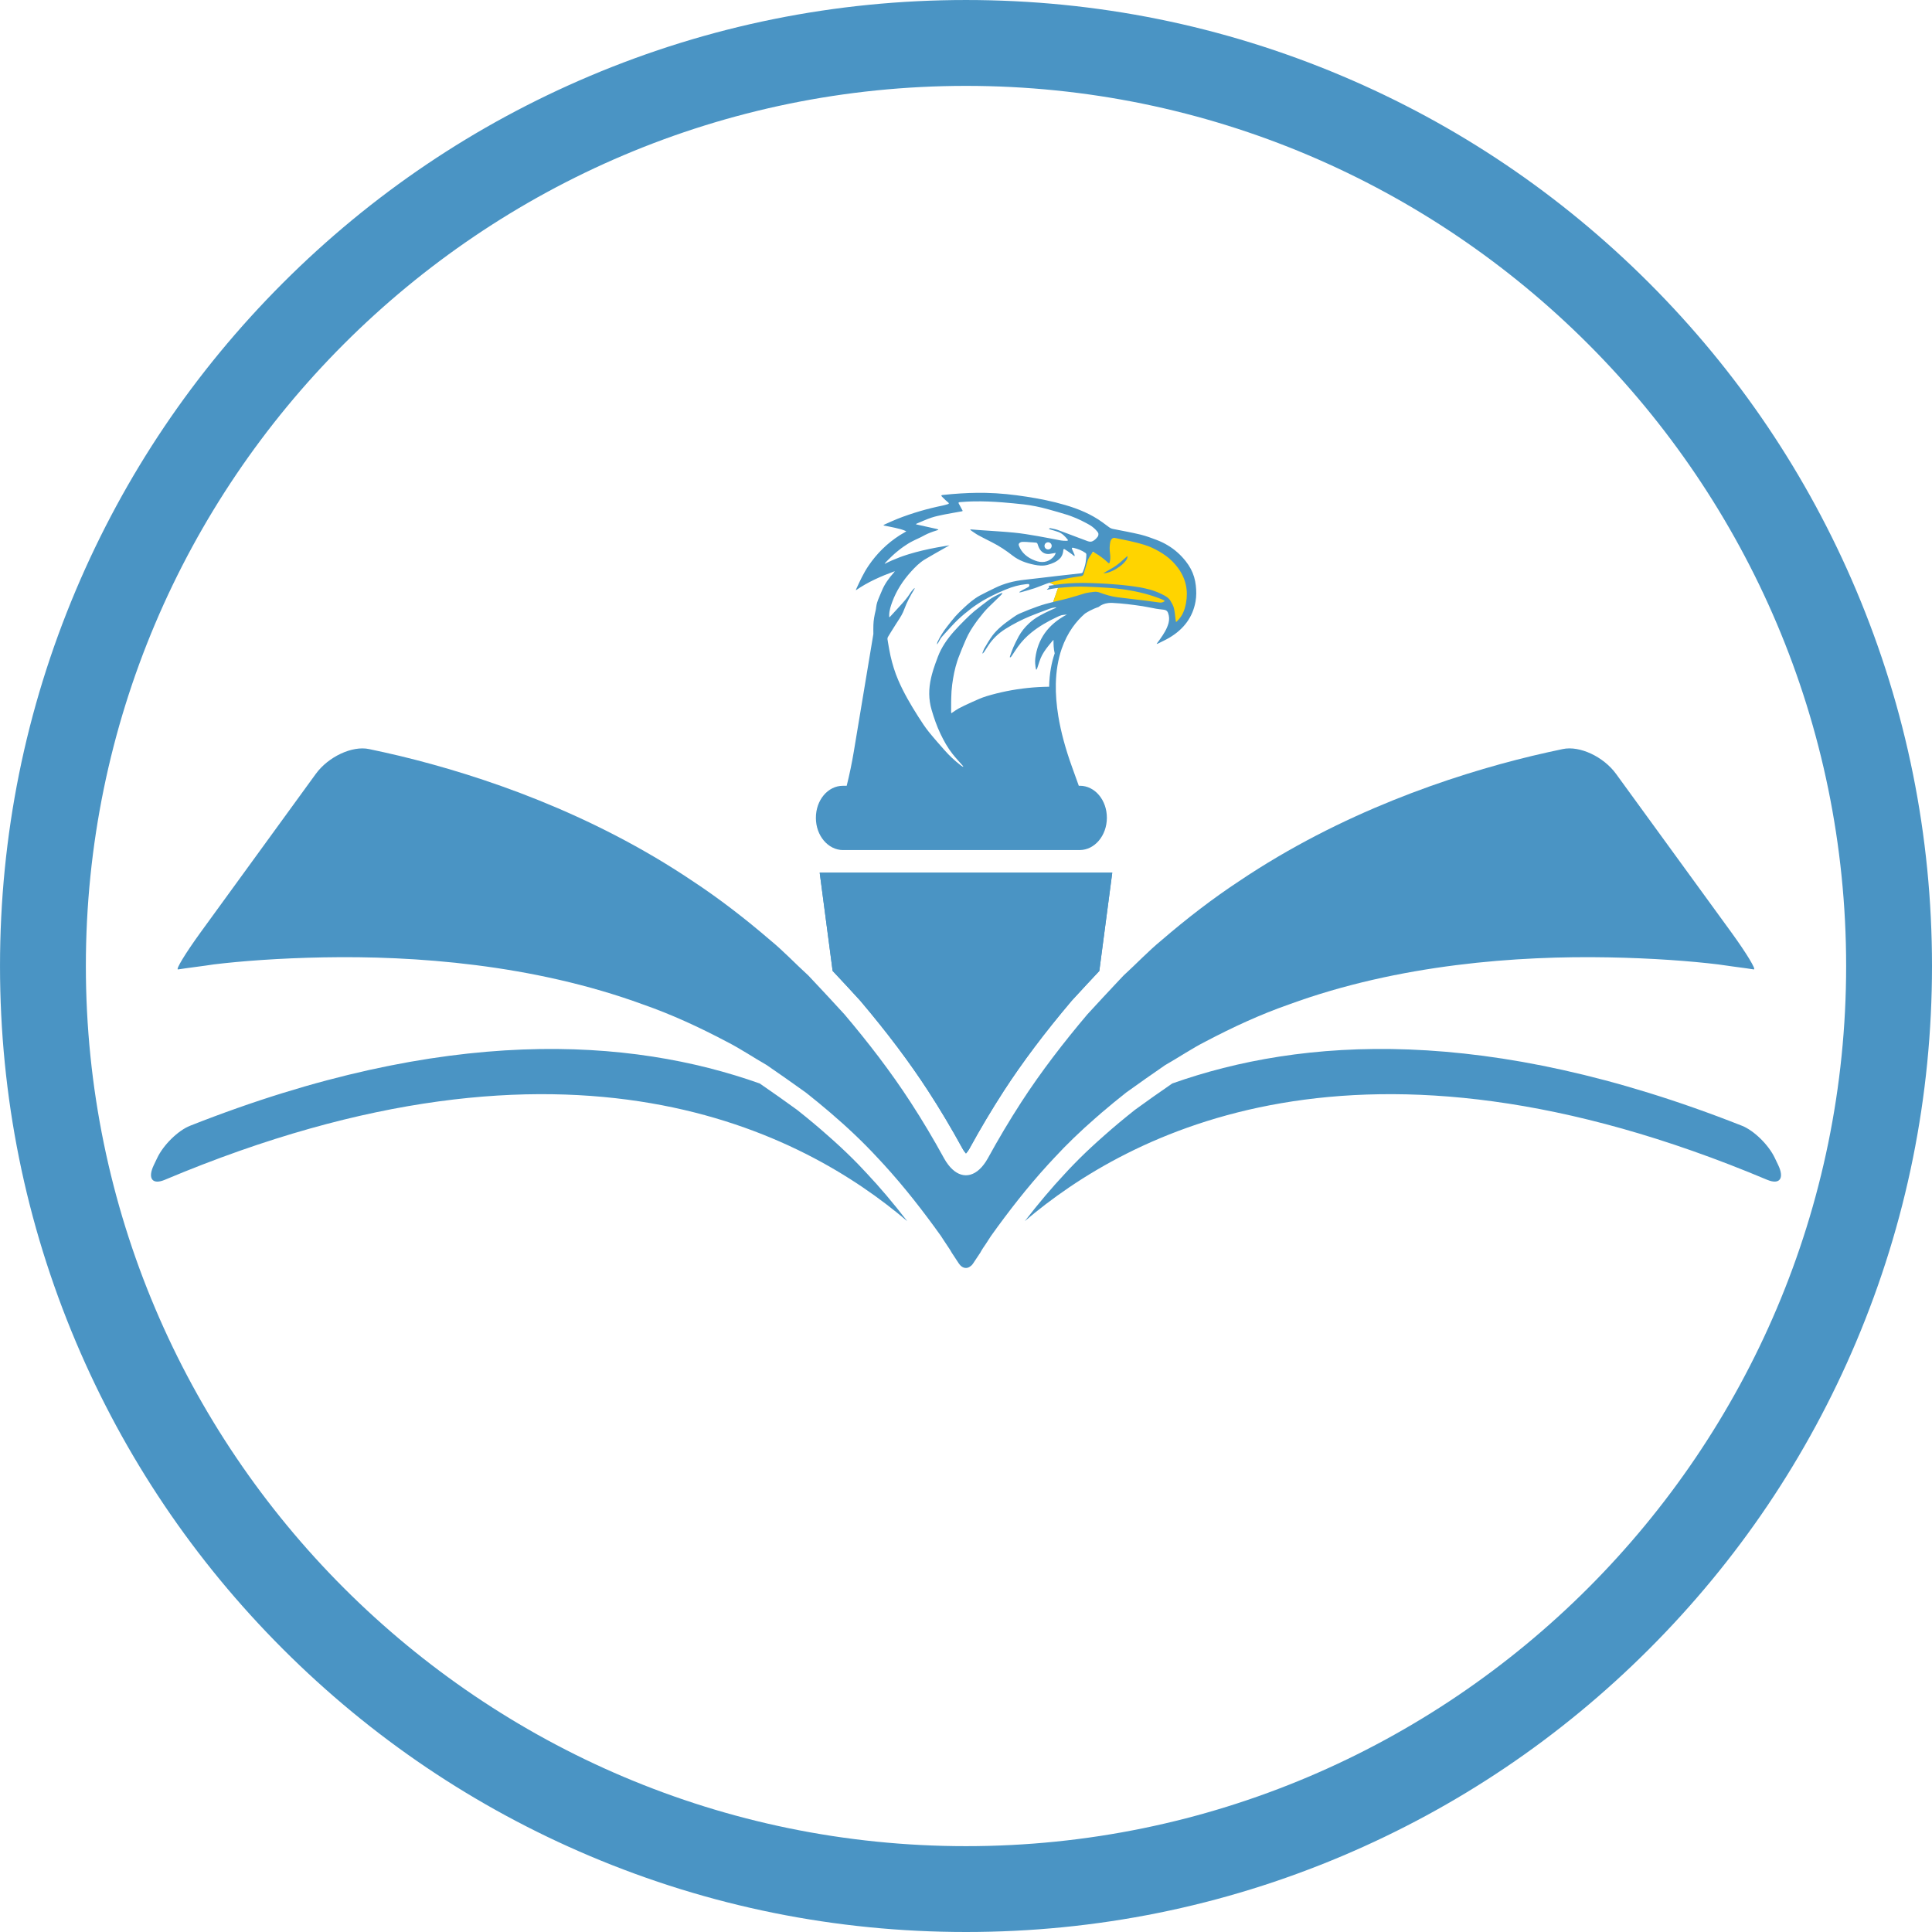
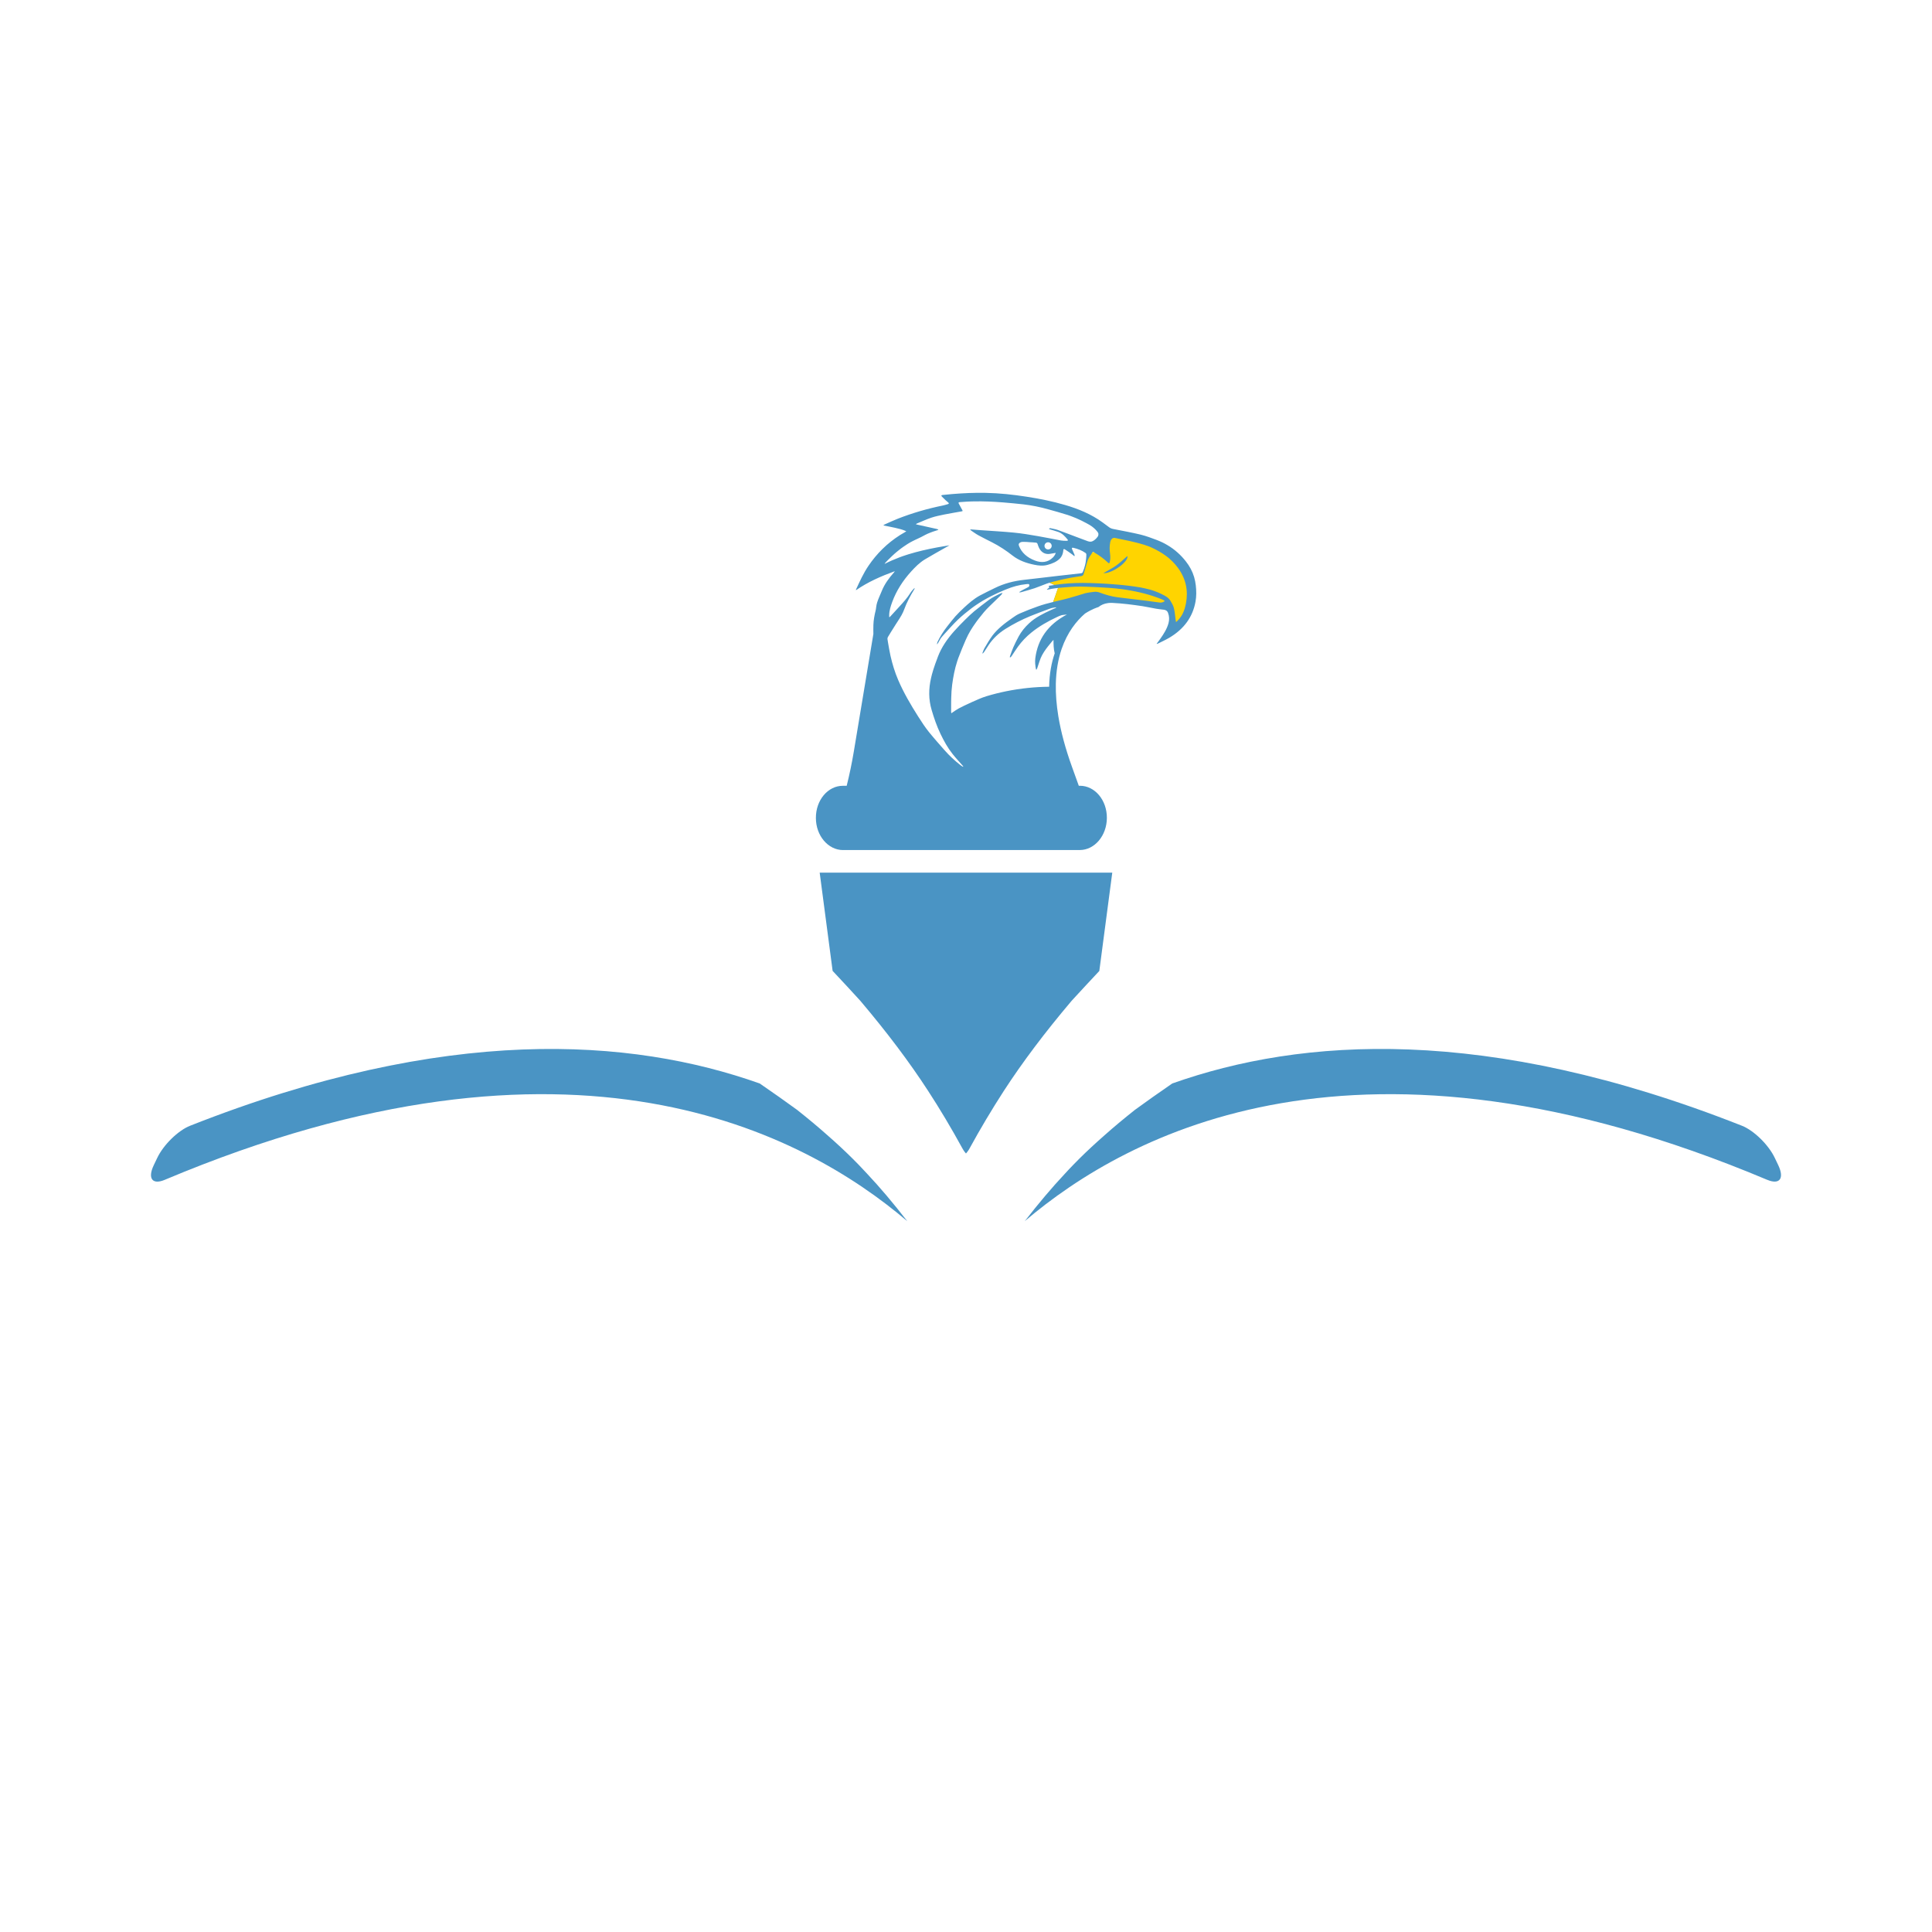
<svg xmlns="http://www.w3.org/2000/svg" xml:space="preserve" width="9.851in" height="9.851in" version="1.1" style="shape-rendering:geometricPrecision; text-rendering:geometricPrecision; image-rendering:optimizeQuality; fill-rule:evenodd; clip-rule:evenodd" viewBox="0 0 2087.23 2087.23">
  <defs>
    <style type="text/css">
   
    .fil0 {fill:#4A94C4;fill-rule:nonzero}
    .fil1 {fill:#FFD400;fill-rule:nonzero}
   
  </style>
  </defs>
  <g id="Layer_x0020_1">
    <g id="_105553179428192">
      <g>
        <g>
          <path class="fil0" d="M910.69 918.33l255.81 0c16.09,0 29.22,-15.58 29.31,-34.67 0.09,-19.25 -12.95,-34.76 -29.13,-34.76l-1.21 0c-2.38,-6.62 -4.86,-13.44 -7.37,-20.48 -7.02,-19.47 -11.98,-37.83 -14.74,-54.64 -2.01,-12.36 -2.94,-24.17 -2.69,-35.05 0.29,-13.73 2.41,-26.4 6.27,-37.67 6.25,-18.07 16.02,-30.24 25.27,-38.23 7.75,-4.97 13.68,-6.75 14.37,-6.95 0.02,-0.02 0.07,-0.02 0.07,-0.02 2.87,-2.3 6.29,-3.84 10.46,-4.33 0.24,-0.07 0.49,-0.09 0.82,-0.09 1.19,-0.15 2.49,-0.15 3.86,-0.09 10.95,0.53 21.74,1.92 32.49,3.53 5.01,0.77 9.93,1.94 14.92,2.78 2.76,0.49 5.54,0.71 8.3,1.08 2.3,0.31 3.69,1.46 4.37,3.31 1.41,3.71 1.54,7.42 0.53,11.19 -1.68,6.16 -5.1,11.56 -8.87,16.88 -1.21,1.79 -2.58,3.53 -3.91,5.32 0.07,0.07 0.11,0.15 0.18,0.24 0.46,-0.18 0.99,-0.29 1.39,-0.49 4.04,-2.03 8.14,-3.88 12.01,-6.16 16.13,-9.53 25.47,-22.69 28.4,-39.2 1.02,-5.74 0.95,-11.54 0.29,-17.35 -0.35,-3.05 -0.95,-6.11 -1.83,-9.11 -1.79,-6.09 -4.86,-11.74 -8.98,-16.97 -5.39,-6.84 -11.92,-12.82 -19.91,-17.5 -3.53,-2.12 -7.37,-3.97 -11.32,-5.47 -5.78,-2.21 -11.61,-4.37 -17.66,-5.87 -9.78,-2.34 -19.73,-4.13 -29.64,-6.09 -1.68,-0.35 -3.13,-0.95 -4.44,-1.96 -2.32,-1.77 -4.7,-3.51 -7.08,-5.23 -11.92,-8.65 -25.67,-14.46 -40.39,-18.72 -13.48,-3.97 -27.39,-6.75 -41.49,-8.94 -14.59,-2.27 -29.24,-3.86 -44.1,-4.15 -12.09,-0.27 -24.19,0.29 -36.26,1.28 -3.42,0.27 -6.89,0.64 -10.31,0.99 -1.65,0.18 -1.94,0.66 -0.86,1.77 1.19,1.28 2.47,2.49 3.8,3.75 1.02,0.93 2.12,1.79 3.16,2.74 0.75,0.73 0.66,1.3 -0.49,1.63 -1.81,0.49 -3.58,1.13 -5.41,1.48 -16.88,3.42 -33.22,8.19 -49,14.39 -4.77,1.88 -9.34,4.06 -13.99,6.11 -0.4,0.18 -0.73,0.49 -1.37,1.02 4.5,0.91 8.65,1.68 12.73,2.6 4.08,0.91 8.12,1.88 12.09,3.71 -0.71,0.46 -1.13,0.77 -1.57,1.04 -1.77,1.04 -3.53,2.03 -5.28,3.11 -14.01,8.94 -25.12,20.08 -33.86,32.93 -5.56,8.14 -9.53,16.95 -13.59,25.73 -0.09,0.15 -0.07,0.31 -0.11,0.91 12.89,-8.92 27.06,-15.14 41.98,-20.57 -0.31,0.44 -0.53,0.91 -0.84,1.26 -5.54,6.2 -10.33,12.8 -13.29,20.24 -1.63,4.15 -3.69,8.19 -4.99,12.43 -0.46,1.65 -0.84,3.31 -1.04,5.08 -0.09,0.99 -0.31,2.56 -0.57,3.51 -1.3,5.19 -2.23,10.42 -2.41,15.63l0 0.35c-0.09,3.11 -0.07,6.2 -0.02,9.34l-21.14 127.06c-2.07,12.43 -4.63,24.74 -7.68,36.94l-4.15 -0c-16.18,0 -29.22,15.51 -29.13,34.76 0,19.09 13.2,34.67 29.31,34.67l-0.07 -0.02zm295.09 -303.7c-0.24,0.15 -0.49,0.27 -0.73,0.38 0.4,-0.2 0.77,-0.44 1.17,-0.66 -0.15,0.09 -0.29,0.2 -0.44,0.29zm12.09 -11.96c0,0 -0.07,0.18 -0.09,0.29 -0.02,0.07 -0.07,0.11 -0.09,0.18 0.07,-0.15 0.11,-0.31 0.18,-0.46zm-1.02 2.12c-0.07,0.11 -0.09,0.2 -0.15,0.29 -0.11,0.15 -0.2,0.29 -0.31,0.44 -0.11,0.2 -0.27,0.38 -0.4,0.55 0.31,-0.44 0.62,-0.84 0.86,-1.28l-0 0zm-2.49 3.13c-0.11,0.11 -0.2,0.24 -0.31,0.35 -0.31,0.31 -0.66,0.64 -1.02,0.95 0.46,-0.44 0.91,-0.86 1.32,-1.3l-0 0zm-10.31 -26.81c1.37,0.29 2.76,0.55 4.13,0.82 -1.37,-0.27 -2.76,-0.53 -4.13,-0.77 -0.18,-0.02 -0.38,-0.02 -0.62,-0.02 0.24,-0.02 0.44,-0.02 0.62,0l0 -0.02zm-2.27 0.57c0.24,-0.18 0.55,-0.31 0.86,-0.4 -0.31,0.11 -0.64,0.27 -0.86,0.44 -0.09,0.07 -0.18,0.15 -0.27,0.2 0.09,-0.09 0.15,-0.18 0.27,-0.24zm-34.38 40.9c-1.59,0.18 -3.13,0.38 -4.68,0.57 1.54,-0.24 3.07,-0.44 4.68,-0.62 0.15,-0.02 0.29,-0.02 0.4,-0.07 -0.11,0.07 -0.27,0.09 -0.4,0.09l0 0.02zm12.43 -25.12c0.11,-0.18 0.24,-0.4 0.35,-0.57 0.44,-0.64 0.95,-0.64 1.65,-0.22 0.09,0.07 0.2,0.11 0.29,0.18 -0.77,0.27 -1.5,0.49 -2.3,0.64l0 -0.02zm-221.05 92.08l0 0c0,0 0,-0.09 0.02,-0.11 0.02,-0.2 0.09,-0.38 0.18,-0.57 0.09,-0.29 0.24,-0.62 0.4,-0.86 0.84,-1.37 1.68,-2.76 2.52,-4.15l0.15 -0.27 4.77 -7.59 1.08 -1.72 0.46 -0.71 0.71 -1.1c0.44,-0.66 0.84,-1.37 1.3,-2.03 0.46,-0.75 0.95,-1.5 1.46,-2.23 0.15,-0.24 0.29,-0.46 0.4,-0.71 0.46,-0.71 0.91,-1.41 1.3,-2.18l0.29 -0.44 0.18 -0.35c1.08,-1.96 2.1,-4.04 2.85,-6.18 2.76,-7.55 6.58,-14.7 10.88,-21.69 0.24,-0.4 0.4,-0.82 0.38,-1.39 -0.35,0.29 -0.77,0.55 -1.08,0.86 -1.28,1.57 -2.69,3.05 -3.69,4.72 -3.2,5.14 -7.31,9.67 -11.45,14.21 -3.24,3.58 -6.47,7.11 -9.76,10.64 -0.31,0.4 -0.75,0.71 -1.1,1.04 -0.15,-0.02 -0.27,-0.07 -0.4,-0.09 0,-0.77 -0.02,-1.54 0,-2.3 0.11,-4.9 1.65,-9.58 3.33,-14.15 4.44,-11.98 11.41,-22.95 20.46,-32.86 4.35,-4.77 8.96,-9.47 14.79,-13 7.31,-4.41 14.85,-8.52 22.31,-12.8 1.39,-0.82 2.85,-1.54 4.24,-2.43 -2.49,0.4 -5.05,0.84 -7.5,1.28 -2.05,0.35 -4.13,0.71 -6.18,1.08 -10.31,1.94 -20.48,4.24 -30.37,7.28 -1.08,0.31 -2.18,0.71 -3.24,1.04 -1.1,0.35 -2.18,0.73 -3.29,1.1 -1.04,0.38 -2.14,0.77 -3.22,1.17 -5.56,2.1 -11.01,4.44 -16.35,7.19 0.02,-0.02 0.09,-0.07 0.11,-0.11 0.11,-0.2 0.24,-0.44 0.38,-0.64 0.15,-0.29 0.35,-0.55 0.55,-0.75 1.02,-1.1 2.1,-2.21 3.2,-3.31 0.35,-0.31 0.66,-0.64 1.02,-0.93 0.24,-0.27 0.46,-0.49 0.75,-0.77l0.77 -0.75c0.49,-0.49 1.04,-1.04 1.63,-1.57l0.18 -0.18c0.24,-0.2 0.46,-0.4 0.71,-0.64 0.46,-0.4 0.95,-0.84 1.41,-1.28 0.07,-0.07 0.11,-0.11 0.2,-0.18 0.09,-0.11 0.2,-0.2 0.29,-0.29 0,0.02 -0.02,0.07 -0.07,0.11 0.2,-0.2 0.4,-0.4 0.66,-0.57 0.2,-0.2 0.4,-0.4 0.64,-0.57 0.24,-0.2 0.44,-0.38 0.71,-0.57 0.29,-0.27 0.62,-0.53 0.93,-0.75 0.07,-0.02 0.15,-0.11 0.2,-0.18 0.4,-0.38 0.82,-0.71 1.28,-1.02 0.73,-0.57 1.46,-1.19 2.23,-1.74 0.2,-0.18 0.44,-0.35 0.66,-0.49 0.71,-0.55 1.46,-1.08 2.21,-1.57 1.32,-0.95 2.74,-1.88 4.17,-2.78 0.4,-0.27 0.82,-0.49 1.21,-0.73 1.46,-0.91 2.96,-1.72 4.5,-2.49 0.71,-0.38 1.37,-0.71 2.1,-1.04 0.29,-0.18 0.55,-0.29 0.84,-0.4 0.86,-0.4 1.74,-0.84 2.6,-1.21 2.32,-1.02 4.61,-2.21 6.84,-3.44 0.4,-0.24 0.84,-0.44 1.26,-0.66 0.15,-0.07 0.24,-0.11 0.35,-0.18 0.11,-0.07 0.24,-0.11 0.38,-0.15 0.4,-0.24 0.84,-0.44 1.26,-0.64 0.27,-0.11 0.55,-0.27 0.82,-0.35 0.84,-0.38 1.72,-0.73 2.56,-1.04 1.83,-0.73 3.69,-1.37 5.54,-1.94 0.35,-0.11 0.64,-0.24 0.93,-0.31 0,0 0.02,-0 0.07,-0.02 0.04,-0.01 0.07,0 0.09,-0.02 0.15,-0.02 0.27,-0.09 0.35,-0.11 0.15,-0.02 0.24,-0.07 0.31,-0.09l0.02 -0c0,0 0.09,-0.07 0.15,-0.09l0.09 0c0,0 0.02,-0.02 0.07,-0.07 0.07,0 0.09,-0.02 0.11,-0.02 0.11,-0.02 0.2,-0.07 0.27,-0.09 0.02,0 0.07,0 0.07,-0.02l0.02 -0c0,0 0.09,-0.02 0.09,-0.02 0.09,-0.02 0.18,-0.15 0.46,-0.46 -0.64,-0.24 -1.17,-0.55 -1.74,-0.66 -6.93,-1.57 -13.9,-3.11 -20.86,-4.63 -0.49,-0.11 -1.02,-0.27 -1.77,-0.44 0.44,-0.31 0.64,-0.55 0.86,-0.71 5.28,-2.18 10.48,-4.59 15.87,-6.42 4.46,-1.5 9.23,-2.41 13.9,-3.4 6.11,-1.21 12.29,-2.23 18.45,-3.35 1.77,-0.31 1.74,-0.38 0.93,-1.77 -1.28,-2.23 -2.43,-4.52 -3.69,-6.8 -0.49,-0.93 -0.09,-1.37 1.04,-1.46 2.58,-0.18 5.16,-0.44 7.77,-0.55 1.48,-0.07 2.96,-0.11 4.44,-0.18 0.91,-0.02 1.85,-0.07 2.76,-0.07 0.18,0 0.4,0 0.62,-0.02l0.15 -0c10.24,-0.18 20.48,0.27 30.72,1.08 7.48,0.62 14.94,1.3 22.4,2.14 9.11,1.08 18.05,2.87 26.75,5.34 6.66,1.88 13.37,3.66 19.93,5.78 0.02,0 0.07,0 0.07,0.02 0.24,0.07 0.44,0.15 0.71,0.2 0.84,0.31 1.65,0.62 2.47,0.86 0.71,0.27 1.39,0.53 2.05,0.75 1.02,0.38 2.01,0.77 2.94,1.17 0.66,0.27 1.32,0.53 1.96,0.77 3.6,1.54 7.11,3.24 10.51,5.08 0.11,0.07 0.27,0.11 0.35,0.18 0.18,0.09 0.38,0.2 0.55,0.29 0.11,0.07 0.24,0.11 0.31,0.2 0.02,0 0.07,0 0.09,0.02 0.99,0.55 2.01,1.1 2.98,1.68 0.82,0.49 1.59,0.99 2.34,1.54 0.64,0.44 1.26,0.93 1.83,1.46 0.02,0.02 0.09,0.07 0.11,0.09 0.07,0.02 0.11,0.09 0.15,0.11 0.38,0.31 0.73,0.64 1.1,1.04 0.29,0.27 0.57,0.53 0.84,0.82 0.66,0.71 1.3,1.46 1.92,2.18 0.35,0.46 0.64,0.93 0.84,1.39 0.09,0.15 0.11,0.29 0.15,0.44l0 0.11c0,0 0.02,0.09 0.02,0.15l0.02 0c0,0 0.02,0.11 0,0.15l0 0.24c0.07,0.24 0.02,0.49 0,0.73l0 0.15c0.02,0.11 0,0.2 -0.07,0.31l0 0c-0.02,0.15 -0.07,0.29 -0.11,0.4 -0.02,0.11 -0.07,0.27 -0.11,0.38 -0.02,0.09 -0.07,0.18 -0.15,0.27 -0.07,0.15 -0.15,0.29 -0.22,0.44 -0.07,0.11 -0.11,0.18 -0.18,0.27 -0.09,0.11 -0.18,0.22 -0.24,0.35 -0.15,0.11 -0.27,0.24 -0.35,0.35 -0.27,0.35 -0.53,0.66 -0.82,0.99 0.07,-0.07 0.11,-0.11 0.2,-0.18 -0.15,0.11 -0.27,0.24 -0.38,0.38 -0.38,0.4 -0.82,0.84 -1.28,1.21 -0.75,0.64 -1.59,1.17 -2.52,1.65 -1.74,0.91 -3.58,0.57 -5.32,0 -3.91,-1.39 -7.81,-2.89 -11.7,-4.37 -6.91,-2.58 -13.73,-5.25 -20.64,-7.75 -2.34,-0.82 -4.9,-1.26 -7.37,-1.79 -0.29,-0.09 -0.66,-0.15 -0.95,-0.09 -0.46,0.11 -0.84,0.31 -1.28,0.49 0.35,0.27 0.64,0.57 1.04,0.73 3.02,0.93 6.09,1.74 9.05,2.78 4.55,1.63 7.37,4.9 10.13,8.21 0.66,0.82 0.35,1.41 -0.91,1.41 -2.18,0 -4.37,-0.02 -6.47,-0.4 -8.28,-1.5 -16.51,-3.29 -24.81,-4.68 -8.52,-1.46 -17.08,-2.94 -25.73,-3.77 -11.96,-1.17 -24.01,-1.77 -36,-2.65 -3.2,-0.2 -6.33,-0.49 -9.47,-0.73 -0.49,-0.07 -1.02,-0.09 -1.94,-0.15 0.57,0.64 0.82,1.13 1.28,1.41 2.6,1.77 5.19,3.66 7.97,5.16 4.68,2.58 9.51,4.92 14.3,7.37 8.14,4.13 15.51,9.05 22.44,14.48 6.66,5.19 14.61,8.03 23.24,9.8 4.9,1.02 9.78,1.5 14.7,0.09 4.86,-1.32 9.4,-3.2 12.82,-6.55 2.49,-2.41 3.51,-5.36 3.91,-8.5 0.02,-0.24 0.02,-0.49 0.02,-0.73 0.09,-1.32 0.73,-1.63 1.96,-0.77 2.58,1.65 5.08,3.44 7.55,5.25 0.82,0.62 1.57,1.26 2.32,1.88 0.15,-0.07 0.29,-0.09 0.44,-0.15 -0.07,-0.46 0.02,-0.95 -0.15,-1.37 -0.86,-2.03 -1.79,-3.99 -2.65,-6 -0.18,-0.4 -0.27,-1.08 -0.02,-1.3 0.27,-0.27 1.04,-0.27 1.54,-0.11 4.72,1.13 9.16,2.83 13,5.52 0.46,0.31 0.86,0.91 0.91,1.37 0.09,2.96 -0.38,6.09 -0.77,8.98 -0.15,0.95 -0.31,1.77 -0.53,2.52 -0.15,0.53 -0.27,0.99 -0.4,1.48 -0.18,0.71 -0.4,1.37 -0.62,2.14 -0.02,0.09 -0.07,0.24 -0.09,0.35 -0.18,0.46 -0.44,1.08 -0.66,1.72 -0.24,0.62 -0.49,1.21 -0.62,1.74 -0.31,1.13 -1.08,1.57 -2.34,1.72 -8.52,0.95 -17.08,1.88 -25.58,2.87 -5.47,0.62 -10.97,1.3 -16.44,1.94 -6.27,0.73 -12.54,1.5 -18.82,2.18 -11.32,1.21 -21.98,3.97 -31.89,8.85 -5.54,2.74 -11.1,5.36 -16.49,8.28 -6.47,3.58 -11.81,8.3 -16.97,13.09 -3.2,2.98 -6.33,6.02 -9.2,9.2 -3.11,3.49 -5.89,7.19 -8.76,10.81 -4.24,5.36 -7.81,11.01 -10.64,16.99 -0.31,0.73 -0.35,1.5 -0.53,2.27 0.11,0.02 0.2,0.07 0.31,0.09 0.84,-1.37 1.83,-2.67 2.43,-4.06 1.3,-2.76 3.58,-4.99 5.65,-7.35 4.63,-5.05 9.16,-10.24 14.19,-15.05 4.52,-4.3 9.42,-8.32 14.5,-12.18 1.04,-0.82 2.12,-1.57 3.16,-2.32 0,-0 0.02,-0.01 0.07,-0.02 0.55,-0.4 1.08,-0.77 1.59,-1.13 1.28,-0.91 2.58,-1.74 3.88,-2.56 1.28,-0.84 2.56,-1.59 3.86,-2.38 1.46,-0.84 2.94,-1.72 4.41,-2.49 1.1,-0.62 2.21,-1.21 3.33,-1.77 0.73,-0.38 1.46,-0.73 2.18,-1.1 4.06,-2.05 8.28,-3.95 12.54,-5.74 0.09,-0.07 0.2,-0.09 0.35,-0.11 0.02,-0.02 0.09,-0.07 0.11,-0.07 0.02,-0.02 0.07,-0.02 0.09,-0.07 0.66,-0.27 1.32,-0.55 2.01,-0.82 6.89,-2.85 13.99,-4.86 21.56,-5.63 0.35,-0.07 0.66,-0.11 1.02,-0.11 0.86,0.02 2.05,-0.4 2.43,0.64 0.38,1.04 0.02,2.03 -1.12,2.65 -2.03,1.08 -4.13,2.14 -6.16,3.22 -1.19,0.64 -2.3,1.37 -3.42,2.05 0.07,0.15 0.15,0.29 0.2,0.44 0.71,-0.09 1.41,-0.11 2.03,-0.31 4.81,-1.37 9.67,-2.65 14.37,-4.24 4.46,-1.5 8.74,-3.42 13.18,-5.01 0.95,-0.31 1.92,-0.62 2.89,-0.91l5.28 2.47c-0.62,0.09 -1.26,0.15 -1.85,0.24 -1.28,0.18 -2.43,0.31 -3.42,0.49 -0.64,0.09 -1.19,0.35 -0.73,0.93 0.66,0.82 0.2,1.24 -0.46,1.72 -0.57,0.44 -1.13,0.93 -1.85,1.57 0.53,0.07 0.71,0.11 0.84,0.09 2.96,-0.71 5.98,-1.17 8.96,-1.57 0.77,-0.11 1.59,-0.2 2.38,-0.27l-5.25 15.14c-5.63,1.37 -11.19,2.85 -16.6,4.79 -6.55,2.32 -13,4.81 -19.31,7.57 -3.02,1.28 -5.72,3.13 -8.32,4.99 -4.22,2.98 -8.41,6 -12.2,9.31 -3.33,2.89 -6.47,6.07 -9.03,9.42 -3.24,4.35 -5.91,8.96 -8.61,13.57 -1.08,1.81 -1.63,3.8 -2.43,5.72 0.18,0.09 0.35,0.18 0.49,0.27 0.49,-0.55 1.04,-1.1 1.46,-1.68 1.68,-2.52 3.22,-5.1 4.92,-7.59 4.59,-6.8 10.59,-12.58 17.96,-17.19 8.5,-5.34 17.55,-10.02 27.03,-13.93 6.4,-2.67 13.02,-4.99 19.55,-7.48 1.19,-0.44 2.41,-0.93 3.66,-1.24 1.46,-0.38 2.96,-0.53 4.44,-0.75 0.07,0.15 0.11,0.31 0.18,0.46 -1.72,0.77 -3.49,1.5 -5.19,2.3 -8.67,3.97 -17.17,8.1 -23.92,14.39 -4.63,4.3 -8.45,8.98 -11.32,14.24 -2.12,3.86 -3.99,7.77 -5.8,11.74 -1.3,2.98 -2.32,6.07 -3.42,9.07 -0.24,0.57 -0.29,1.13 -0.4,1.72 0.2,0.07 0.4,0.15 0.57,0.2 0.4,-0.4 0.95,-0.79 1.3,-1.28 2.3,-3.42 4.46,-6.91 6.89,-10.26 4.06,-5.65 8.92,-10.77 14.57,-15.34 8.45,-6.82 17.99,-12.27 28.16,-16.97 1.39,-0.66 2.85,-1.28 4.35,-1.74 0.93,-0.29 2.01,-0.29 3.02,-0.44 0.82,-0.11 1.59,-0.2 2.85,-0.31 -20.86,10.95 -31.49,26.95 -34.14,47.05 -0.55,4.13 -0.07,8.28 0.75,12.36 0.18,0.02 0.38,0.07 0.57,0.09 0.24,-0.53 0.57,-1.04 0.77,-1.63 1.72,-4.79 2.87,-9.76 5.39,-14.32 2.43,-4.41 5.54,-8.41 8.83,-12.36 1.04,-1.3 2.05,-2.56 3.31,-3.84 0.02,4.92 0.09,9.8 1.3,14.59 -3.44,10.02 -5.72,21.94 -6,36.08 -15.58,0.15 -30.96,1.77 -46.13,4.81 -7.28,1.48 -14.54,3.29 -21.61,5.43 -5.34,1.65 -10.42,3.99 -15.49,6.25 -2.8,1.26 -5.61,2.56 -8.39,3.88l-0.02 -0c0,0 -0.11,0.09 -0.11,0.09 -0.07,0.02 -0.11,0.07 -0.18,0.09l-0.02 0c-1.96,0.95 -3.91,1.92 -5.83,2.94 -2.34,1.26 -4.44,2.85 -6.64,4.3 -0.35,0.2 -0.64,0.44 -1.19,0.84 -0.11,-0.53 -0.27,-0.84 -0.27,-1.17l0 -5.16c0,-2.05 0,-4.08 0.02,-6.16 0,-1.04 0.02,-2.05 0.07,-3.11 0.02,-0.35 0.02,-0.71 0.02,-1.04 0.11,-4.77 0.38,-9.53 1.02,-14.3 1.17,-8.56 2.76,-17.04 5.47,-25.29 0.38,-1.17 0.82,-2.34 1.21,-3.51 2.43,-6.55 5.16,-12.98 7.92,-19.4 0.07,-0.15 0.15,-0.27 0.2,-0.38 0.09,-0.2 0.18,-0.4 0.27,-0.62 2.69,-6.18 6.27,-11.96 10.26,-17.52 0.62,-0.84 1.17,-1.59 1.57,-2.18 0.4,-0.53 0.82,-1.08 1.21,-1.59 0,-0.02 0.02,-0.02 0.07,-0.07 0,0 0.01,-0.02 0.02,-0.07 0.02,-0.04 0.07,-0.09 0.07,-0.09 1.94,-2.49 3.95,-4.99 5.98,-7.44 3.6,-4.35 8.03,-8.23 12.09,-12.29 2.21,-2.21 4.5,-4.33 6.71,-6.53 0.55,-0.49 0.84,-1.21 1.21,-1.79 -0.09,-0.09 -0.2,-0.2 -0.29,-0.29 -0.71,0.27 -1.46,0.46 -2.12,0.77 -1.04,0.49 -2.05,1.02 -3.05,1.5 -2.03,1.02 -4.04,2.03 -5.94,3.22 -0.82,0.46 -1.59,0.95 -2.34,1.5l-0.02 0c-0.62,0.4 -1.21,0.84 -1.77,1.28 -4.92,3.77 -9.98,7.5 -14.77,11.45 -3.51,2.94 -6.75,6.07 -9.95,9.23 -4.06,4.06 -8.06,8.12 -11.83,12.36 -7.5,8.45 -13.77,17.46 -17.61,27.65 -0.18,0.53 -0.4,1.04 -0.57,1.57 0,0.02 -0.02,0.02 -0.02,0.07 -1.54,4.06 -3.05,8.12 -4.33,12.25 -0.02,0.02 -0.02,0.09 -0.02,0.11 -0.31,1.08 -0.66,2.14 -0.95,3.22 -0.24,0.71 -0.4,1.37 -0.57,2.01 -0.02,0.09 -0.07,0.18 -0.07,0.27 -0.35,1.17 -0.64,2.34 -0.86,3.53 -2.65,11.52 -2.76,23 0.64,34.47 2.58,8.76 5.54,17.44 9.58,25.84 3.62,7.55 7.66,14.92 13,21.67 3.42,4.37 7.35,8.5 10.99,12.71 0.24,0.27 0.4,0.62 0.64,0.86 -0.11,0.11 -0.27,0.2 -0.38,0.31 -0.91,-0.57 -1.83,-1.1 -2.65,-1.74 -6.27,-4.9 -11.98,-10.22 -17.06,-15.98l-7.04 -8.01c-1.17,-1.32 -2.34,-2.67 -3.49,-4.04 -1.17,-1.32 -2.32,-2.69 -3.42,-4.04l0 -0 0 -0.07c0,0 -0.07,-0.02 -0.07,-0.02 -0.07,-0.02 -0.07,-0.07 -0.09,-0.09 0,0 0,-0.02 -0.07,-0.07 -0.07,-0.04 -0.09,-0.07 -0.09,-0.15 -0.02,-0.02 -0.09,-0.09 -0.11,-0.15 -0.02,-0.02 -0.07,-0.07 -0.09,-0.11 -0.07,-0.07 -0.09,-0.11 -0.15,-0.2 -0.4,-0.46 -0.77,-0.91 -1.19,-1.39 -0.64,-0.73 -1.21,-1.48 -1.83,-2.27 -3.75,-4.72 -7.04,-9.78 -10.26,-14.85 -0.07,-0.11 -0.18,-0.27 -0.27,-0.38 -0.18,-0.29 -0.38,-0.62 -0.57,-0.91 -8.06,-12.65 -15.58,-25.56 -21.43,-39.11 -3.71,-8.61 -6.38,-17.44 -8.41,-26.42 -1.1,-4.88 -1.88,-9.87 -2.76,-14.83 -0.02,-0.24 -0.07,-0.46 -0.09,-0.66 -0.11,-0.79 -0.27,-1.57 -0.38,-2.34 -0.07,-0.31 -0.02,-0.66 0.02,-0.99l-0.04 -0.09zm175.67 -91.21c1.94,-0.31 3.88,-0.66 6.16,-1.04 -0.71,2.03 -1.74,3.66 -3.2,5.08 -5.39,5.28 -12.27,5.94 -19.29,3.22 -8.43,-3.22 -14.41,-8.41 -17.32,-15.98 -0.66,-1.74 0,-3.05 2.01,-3.84 0.18,-0.07 0.4,-0.18 0.62,-0.2 0.46,-0.11 1.04,-0.18 1.68,-0.18l0.02 0c2.52,-0.09 5.87,0.24 6.88,0.35l0.15 0c2.43,0.15 4.92,0.22 7.35,0.53 0.55,0.09 1.26,0.82 1.41,1.39 0.82,2.52 1.65,5.01 3.53,7.17 2.49,2.85 5.8,4.17 10,3.51l0 -0.02zm-6.02 -8.61c0,-2.14 1.74,-3.88 3.88,-3.88 2.14,0 3.88,1.74 3.88,3.88 0,2.14 -1.74,3.88 -3.88,3.88 -2.14,0 -3.88,-1.74 -3.88,-3.88z" />
          <path class="fil1" d="M1258.16 649.41c0,0 -0.11,0.18 -0.27,0.27 -0.11,0.09 -0.24,0.18 -0.38,0.27 -0.11,0.07 -0.2,0.11 -0.35,0.18 -0.46,0.24 -0.95,0.46 -1.46,0.62 -0.31,0.09 -0.71,0.18 -1.02,0.2 -0.64,0.09 -1.32,0.09 -2.03,-0.02 -4.52,-0.64 -9.03,-1.26 -13.59,-1.83 -10.55,-1.28 -21.14,-2.49 -31.71,-3.84 -6.64,-0.82 -12.93,-2.74 -19.09,-5.01 -1.85,-0.73 -3.71,-1.04 -5.87,-0.91 -3.31,0.27 -9.25,1.32 -9.71,1.48 -5.83,1.77 -11.63,3.62 -17.52,5.23 -0.27,0.07 -0.49,0.11 -0.73,0.2 -1.63,0.44 -2.76,0.73 -3.86,0.99 -0.55,0.15 -1.13,0.31 -1.77,0.46 -1.3,0.29 -2.6,0.62 -3.86,0.91 -2.38,0.57 -4.77,1.13 -7.13,1.72l5.25 -15.14c0.35,-0.07 0.66,-0.09 0.99,-0.11 0.07,-0.02 0.18,-0.02 0.24,-0.02 2.05,-0.2 4.13,-0.38 6.02,-0.53 2.34,-0.2 4.52,-0.35 6.27,-0.46 1.79,-0.11 3.62,-0.2 5.39,-0.27 4.04,-0.11 8.01,-0.07 12.01,0.07 2.43,0.09 4.88,0.18 7.35,0.29 1.63,0.09 3.22,0.15 4.88,0.22 1.26,0.07 2.56,0.18 3.84,0.24 2.56,0.15 5.14,0.29 7.66,0.46 2.58,0.2 5.1,0.4 7.68,0.64 2.52,0.27 5.08,0.55 7.59,0.91 1.28,0.18 2.56,0.35 3.84,0.55 13.26,2.1 26.11,5.32 38.31,10.26 0.82,0.35 1.59,0.71 2.34,1.1 0.57,0.29 0.77,0.62 0.66,0.93l0.02 -0.05z" />
          <path class="fil1" d="M1272.68 613.59c-1.81,-2.47 -3.75,-4.72 -5.89,-6.89 -1.08,-1.08 -2.18,-2.12 -3.33,-3.11 -1.13,-1.02 -2.34,-1.94 -3.58,-2.87 -4.9,-3.66 -10.42,-6.75 -16.4,-9.47 -0.71,-0.31 -1.39,-0.57 -2.12,-0.86 -3.53,-1.41 -7.22,-2.49 -10.99,-3.44 -1.48,-0.38 -2.96,-0.75 -4.46,-1.17 -1.79,-0.44 -3.6,-0.86 -5.39,-1.28 -4.08,-0.93 -8.21,-1.74 -12.34,-2.58 -1.37,-0.27 -2.76,-0.53 -4.13,-0.82 -0.4,-0.07 -0.93,0 -1.39,0.18 -0.31,0.09 -0.64,0.24 -0.86,0.4 -0.11,0.07 -0.18,0.15 -0.27,0.24 -0.09,0.07 -0.2,0.15 -0.27,0.2 -1.08,1.02 -1.54,2.38 -1.83,3.71 -0.86,4.15 -0.75,8.28 -0.18,12.38 0.4,3.2 0.46,6.33 -0.46,9.47 -0.11,0.35 -0.44,0.64 -0.66,0.99 -0.29,-0.2 -0.66,-0.4 -0.93,-0.66 -2.23,-2.12 -4.61,-4.13 -7.13,-5.98 -1.26,-0.93 -2.56,-1.83 -3.84,-2.67 -0.77,-0.55 -1.59,-1.02 -2.38,-1.46 -0.55,-0.38 -1.13,-0.75 -1.72,-1.08l-0.02 0c0,0 -0.2,-0.11 -0.29,-0.18 -0.71,-0.4 -1.21,-0.4 -1.65,0.24 -0.11,0.18 -0.24,0.38 -0.35,0.57 -0.73,1.1 -1.5,2.23 -2.23,3.33 -0.73,1.1 -1.39,2.21 -1.94,3.33 -0.4,0.86 -0.75,1.72 -0.99,2.65 -1.26,4.46 -2.69,8.87 -3.97,13.35 -0.15,0.55 -0.38,0.99 -0.75,1.39 -0.49,0.53 -1.13,0.86 -2.12,0.99 -0.11,0.02 -0.27,0.02 -0.4,0.07 -1.59,0.18 -3.13,0.38 -4.68,0.62 -4.26,0.62 -8.43,1.39 -12.62,2.32 -0.62,0.11 -1.21,0.24 -1.85,0.38 -0.64,0.15 -1.3,0.29 -2.01,0.46 -1.13,0.27 -2.32,0.55 -3.44,0.86 -0.09,0 -0.2,0.02 -0.29,0.07 -1.04,0.27 -2.12,0.53 -3.16,0.77 -0.64,0.18 -1.26,0.31 -1.88,0.46 -1.19,0.31 -2.38,0.64 -3.58,0.95l5.28 2.47c1.26,-0.18 2.47,-0.35 3.71,-0.49 0.55,-0.07 1.1,-0.15 1.63,-0.2 0.53,-0.07 1.02,-0.11 1.48,-0.18 0.2,-0.02 0.46,-0.07 0.66,-0.09 10.22,-1.13 20.41,-1.39 30.72,-1.1 6.09,0.18 12.12,0.44 18.16,0.82l0.07 0c3.99,0.27 8.03,0.55 12.03,0.91 2.03,0.2 4.04,0.38 6.02,0.57 3.99,0.4 8.03,0.93 12.01,1.48 3.71,0.53 7.46,1.17 11.08,1.96 1.94,0.4 3.86,0.91 5.72,1.41 0.77,0.2 1.57,0.44 2.34,0.71 0.91,0.29 1.77,0.62 2.65,0.91 2.32,0.82 4.59,1.77 6.8,2.85 0.49,0.24 0.99,0.49 1.46,0.75 0.99,0.49 1.94,0.95 2.87,1.48 0.95,0.55 1.83,1.13 2.67,1.74 0.44,0.35 0.82,0.71 1.17,1.04 0.75,0.71 1.39,1.5 1.92,2.38 1.59,2.6 3.16,5.32 3.86,8.12 1.02,4.06 1.26,8.28 1.83,12.43 0.11,0.75 0.29,1.5 0.44,2.56 0.29,-0.2 0.55,-0.35 0.73,-0.49 0.18,-0.15 0.31,-0.24 0.4,-0.35 1.28,-1.46 2.67,-2.8 3.77,-4.37 0.82,-1.17 1.54,-2.34 2.18,-3.58 0.93,-1.83 1.65,-3.71 2.27,-5.63 0.55,-1.92 1.04,-3.86 1.41,-5.83 2.58,-13.55 0,-26.37 -8.56,-38.14l-0.02 -0.02zm-54.64 -11.61c0,0.15 -0.02,0.31 -0.09,0.46 -0.02,0.15 -0.09,0.31 -0.15,0.53 -0.2,0.66 -0.62,1.37 -1.08,2.12 -0.11,0.15 -0.2,0.29 -0.31,0.44 -0.2,0.31 -0.44,0.62 -0.71,0.91 -0.46,0.64 -1.04,1.26 -1.65,1.85 -0.53,0.53 -1.02,1.02 -1.59,1.5 -0.55,0.46 -1.17,0.99 -1.77,1.46 -0.29,0.24 -0.62,0.46 -0.93,0.71 -1.28,0.95 -2.65,1.85 -3.97,2.69 -0.71,0.4 -1.39,0.82 -2.12,1.17 -1.79,0.95 -3.58,1.74 -5.32,2.32 -2.3,0.77 -4.44,1.19 -6.27,1.1l-0.07 0c1.19,-0.71 2.43,-1.39 3.66,-2.1 3.62,-2.03 7.13,-3.99 10.39,-6.29 4.26,-3.07 7.95,-6.75 11.92,-10.17 0.11,0.44 0.15,0.86 0.02,1.32l0.02 -0.02z" />
        </g>
        <g>
          <g>
            <path class="fil0" d="M1909.21 1274.62c-441.31,-185.81 -691.01,-49.9 -802.06,44.6 14.92,-19.27 29.31,-36.3 43.61,-51.53 2.94,-3.2 5.94,-6.42 9.05,-9.58 8.14,-8.41 16.86,-16.77 26.29,-25.25l-0 0c2.52,-2.3 5.08,-4.57 7.72,-6.86 9.67,-8.61 20.26,-17.41 32.29,-26.97 12.01,-8.72 26.11,-18.78 40.34,-28.51 139.41,-49.41 338.6,-63.67 615.42,45.66 13.04,5.12 28.98,20.81 35.62,34.96l3.69 7.72c6.8,14.37 1.39,21.34 -11.94,15.74l-0.02 0.02z" />
            <path class="fil0" d="M980.08 1319.22c-111.08,-94.5 -360.77,-230.41 -802.08,-44.6 -13.33,5.63 -18.74,-1.37 -11.92,-15.74l3.69 -7.72c6.64,-14.15 22.58,-29.84 35.6,-34.96 276.84,-109.33 476.02,-95.08 615.42,-45.66 14.24,9.73 28.34,19.8 40.37,28.51 12.01,9.53 22.62,18.36 32.29,26.97 2.63,2.3 5.21,4.57 7.72,6.84l0 0c9.42,8.5 18.12,16.86 26.29,25.27 3.09,3.16 6.09,6.38 9.03,9.58 14.32,15.21 28.71,32.27 43.63,51.53l-0.02 -0.02z" />
          </g>
-           <path class="fil0" d="M1894.78 1047.32c-3.02,-0.51 -12.87,-1.92 -22.05,-3.09 -4.92,-0.66 -10.39,-1.39 -16.57,-2.34 -28.89,-3.51 -70.2,-6.73 -118.78,-7.61 -97,-1.79 -225.53,7.17 -344.93,50.91 -30.7,10.7 -60.69,24.56 -90.02,40.01 -14.94,7.57 -28.91,17.13 -43.59,25.45 -14.21,9.73 -28.32,19.73 -42.29,29.75 -8.92,7.06 -17.74,14.26 -26.44,21.72 -2.38,2.05 -4.77,4.13 -7.13,6.22 -15.47,13.48 -30.39,27.76 -44.54,43.12 -2.05,2.18 -4.13,4.41 -6.16,6.64 -22.33,24.41 -42.95,50.96 -61.64,77.13l-2.69 4.15c-1.46,2.36 -4.15,6.38 -5.96,8.98 -1.02,1.61 -2.05,3.22 -2.96,4.99 -2.58,3.86 -5.21,7.7 -7.79,11.7 -0.82,1.3 -1.79,2.32 -2.78,2.91 -4.02,3.33 -9.09,2.25 -12.56,-2.91 -2.58,-3.99 -5.14,-7.84 -7.7,-11.7 -0.97,-1.77 -1.94,-3.38 -3.05,-4.99 -1.74,-2.6 -4.44,-6.62 -5.96,-8.98 -0.82,-1.39 -1.79,-2.76 -2.69,-4.15 -18.69,-26.18 -39.31,-52.72 -61.64,-77.13 -2.05,-2.23 -4.1,-4.46 -6.16,-6.64 -16.31,-17.7 -33.66,-33.99 -51.67,-49.39 -8.65,-7.42 -17.46,-14.63 -26.37,-21.67 -14.04,-10.02 -28.12,-20.04 -42.35,-29.75 -14.61,-8.34 -28.65,-17.88 -43.59,-25.45 -29.26,-15.45 -59.28,-29.31 -89.98,-40.01 -119.44,-43.74 -247.93,-52.7 -344.91,-50.91 -48.58,0.88 -89.98,4.1 -118.85,7.61 -6.11,0.95 -11.65,1.7 -16.57,2.34 -9.09,1.17 -18.96,2.58 -22.05,3.09 -3.02,0.6 7.99,-17.46 24.14,-39.77l124.67 -171.48c13.48,-18.52 39.31,-30.7 57.54,-26.81 10.48,2.21 21.56,4.61 33.08,7.37 88.7,21.39 206.86,61.53 316.41,135.18 28.78,18.94 56.9,40.67 84.15,64.09 14.17,11.63 27.26,25.56 40.87,37.92 1.63,1.74 3.27,3.46 4.9,5.21 11.52,12.23 22.93,24.48 34.23,36.88 25.42,30.04 49.79,61.55 71.46,94.97 12.82,19.69 24.85,39.97 36.04,60.4 1.41,2.56 2.87,4.83 4.44,6.86 11.67,15.43 26.79,15.43 38.51,0 1.54,-2.03 3.05,-4.3 4.46,-6.86 11.17,-20.41 23.22,-40.7 35.97,-60.4 21.67,-33.39 46.04,-64.91 71.46,-94.97 11.37,-12.38 22.67,-24.59 34.21,-36.81 1.65,-1.77 3.33,-3.53 5.01,-5.3 13.59,-12.36 26.68,-26.29 40.85,-37.92 27.19,-23.44 55.39,-45.16 84.15,-64.09 109.49,-73.62 227.65,-113.79 316.41,-135.18 11.48,-2.76 22.55,-5.16 33.02,-7.37 18.32,-3.88 44.07,8.3 57.54,26.81l124.74 171.48c16.18,22.31 27.1,40.37 24.08,39.77l0.05 0.02z" />
        </g>
        <path class="fil0" d="M1201.63 942.78l-13.99 106.2c-9.03,9.6 -18.49,19.84 -29.46,31.74l-0.29 0.35 -0.31 0.33c-29.02,34.3 -52.94,66.12 -73.16,97.24 -12.84,19.86 -25.25,40.67 -36.83,61.84 -0.79,1.46 -1.68,2.83 -2.58,3.97 -0.53,0.71 -1.02,1.28 -1.43,1.72 -0.4,-0.42 -0.84,-0.95 -1.32,-1.59 -0.93,-1.21 -1.79,-2.58 -2.67,-4.17 -11.76,-21.5 -24.19,-42.31 -36.86,-61.8 -20.19,-31.1 -44.12,-62.9 -73.14,-97.22l-0.27 -0.31 -0.27 -0.29c-8.7,-9.56 -17.94,-19.58 -29.53,-31.89l-13.97 -106.13 316.08 -0z" />
-         <path class="fil0" d="M1201.63 942.78l-13.99 106.2c-9.03,9.6 -18.49,19.84 -29.46,31.74l-0.29 0.35 -0.31 0.33c-29.02,34.3 -52.94,66.12 -73.16,97.24 -12.84,19.86 -25.25,40.67 -36.83,61.84 -0.79,1.46 -1.68,2.83 -2.58,3.97 -0.53,0.71 -1.02,1.28 -1.43,1.72 -0.4,-0.42 -0.84,-0.95 -1.32,-1.59 -0.93,-1.21 -1.79,-2.58 -2.67,-4.17 -11.76,-21.5 -24.19,-42.31 -36.86,-61.8 -20.19,-31.1 -44.12,-62.9 -73.14,-97.22l-0.27 -0.31 -0.27 -0.29c-8.7,-9.56 -17.94,-19.58 -29.53,-31.89l-13.97 -106.13 316.08 -0z" />
      </g>
-       <path class="fil0" d="M1043.62 2087.23c-140.87,0 -277.55,-27.61 -406.24,-82.03 -124.28,-52.57 -235.88,-127.81 -331.71,-223.63 -95.83,-95.83 -171.06,-207.43 -223.63,-331.71 -54.42,-128.69 -82.03,-265.37 -82.03,-406.24 0,-140.87 27.61,-277.55 82.03,-406.24 52.57,-124.28 127.81,-235.88 223.63,-331.71 95.83,-95.83 207.43,-171.06 331.71,-223.63 128.69,-54.42 265.37,-82.03 406.24,-82.03 140.87,0 277.55,27.61 406.24,82.03 124.28,52.57 235.88,127.81 331.71,223.63 95.83,95.83 171.06,207.43 223.63,331.71 54.42,128.69 82.03,265.37 82.03,406.24 0,140.87 -27.61,277.55 -82.03,406.24 -52.57,124.28 -127.81,235.88 -223.63,331.71 -95.83,95.83 -207.43,171.06 -331.71,223.63 -128.69,54.42 -265.37,82.03 -406.24,82.03zm0 -1994.45c-524.29,0 -950.86,426.54 -950.86,950.86 0,524.31 426.54,950.85 950.86,950.85 524.31,0 950.85,-426.54 950.85,-950.85 0,-524.31 -426.54,-950.86 -950.85,-950.86z" />
    </g>
  </g>
</svg>